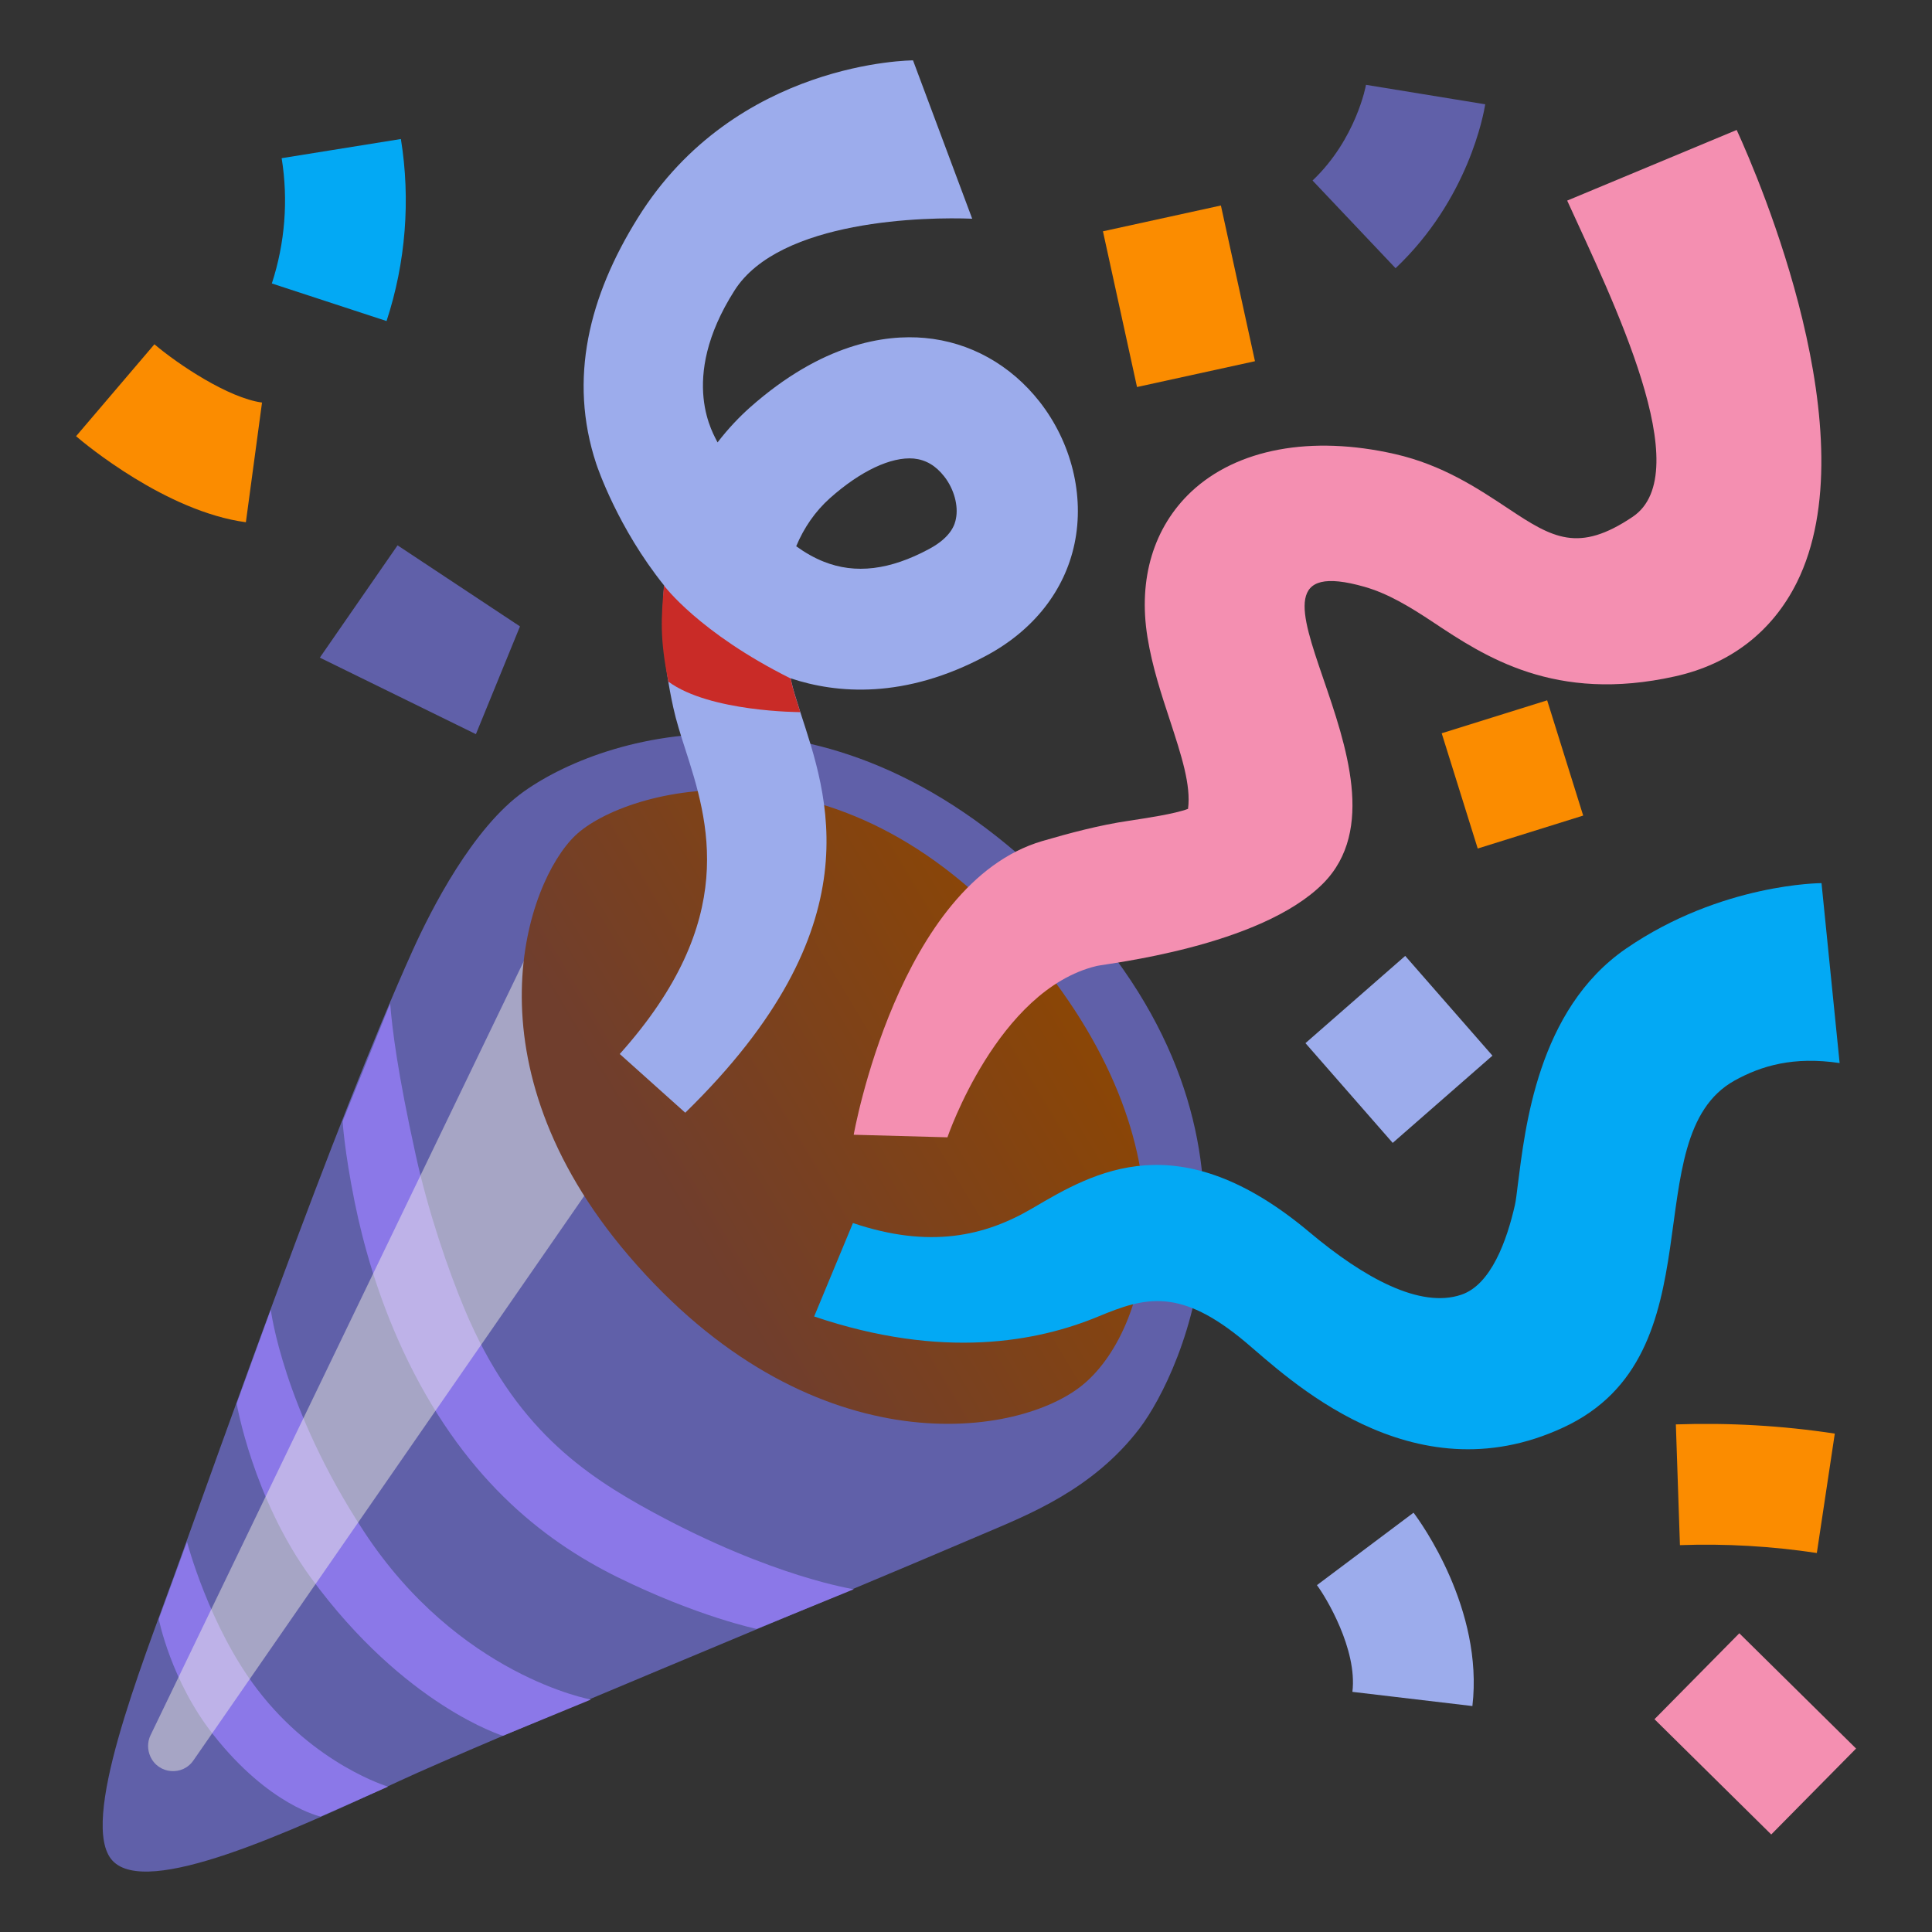
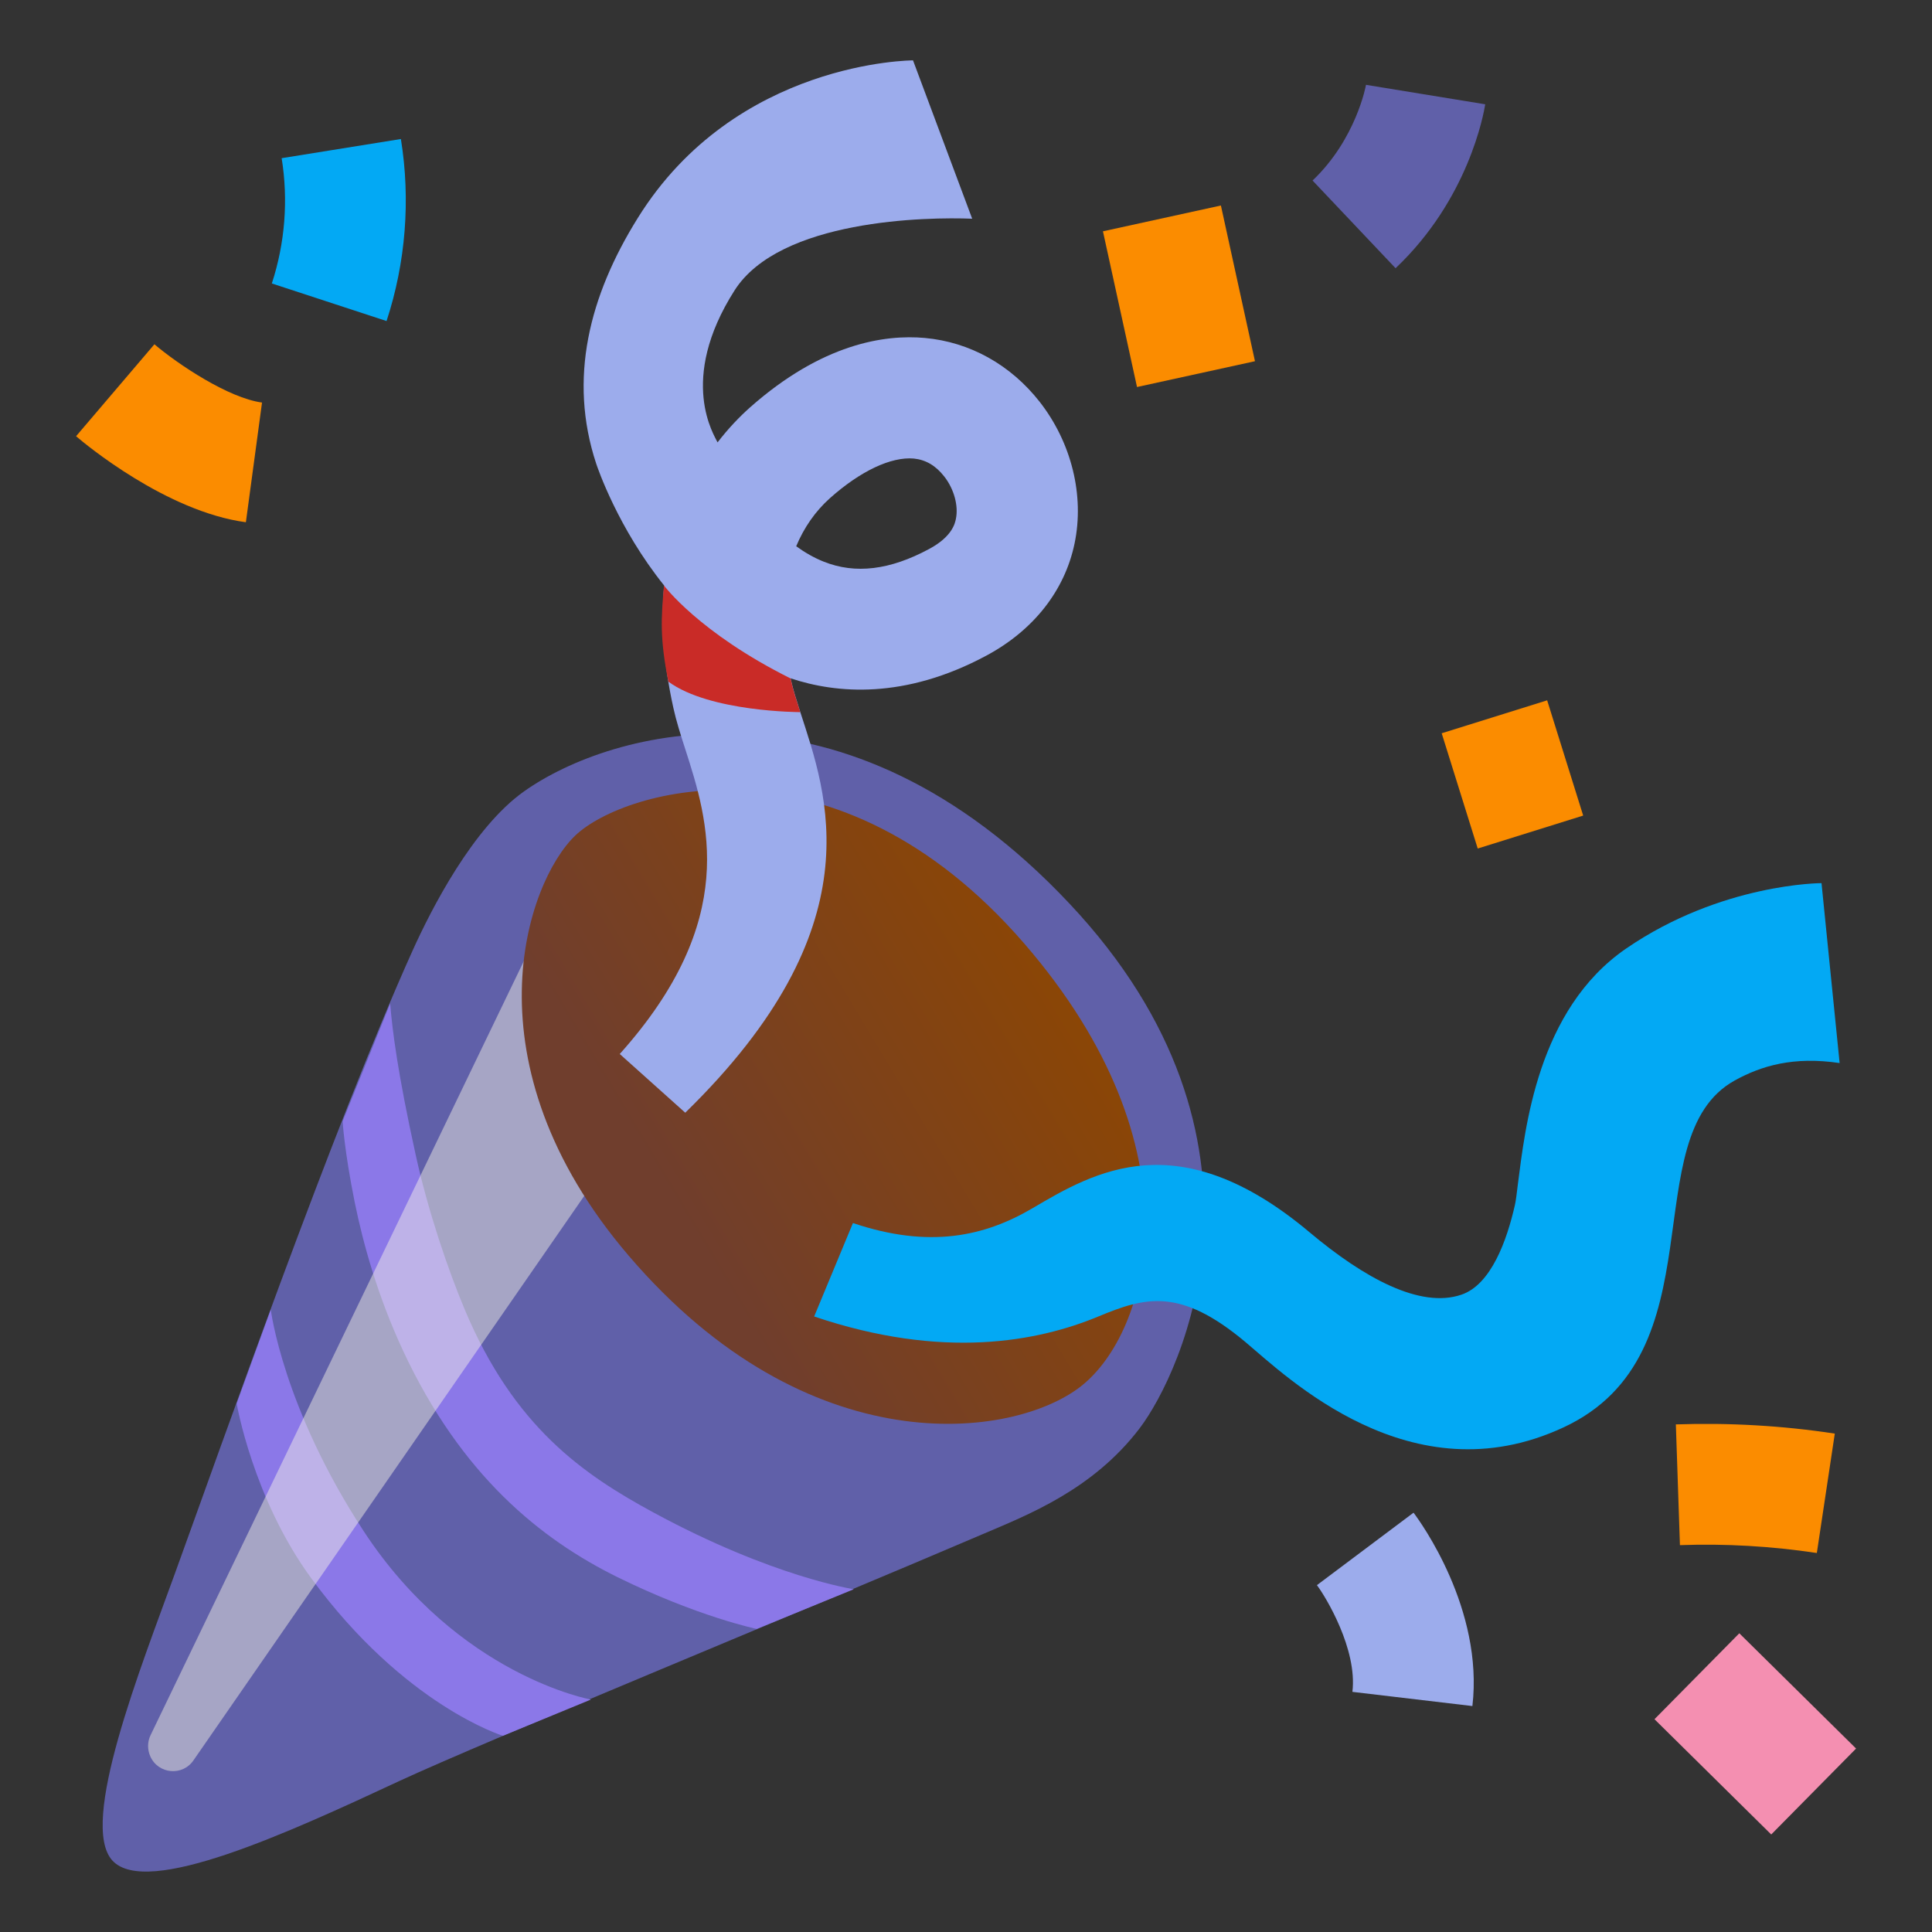
<svg xmlns="http://www.w3.org/2000/svg" width="64px" height="64px" viewBox="0 0 128 128" aria-hidden="true" role="img" class="iconify iconify--noto" preserveAspectRatio="xMidYMid meet" fill="#000000">
  <rect x="0" y="0" width="128" height="128" fill="#333333" stroke="none" />
  <g id="SVGRepo_bgCarrier" stroke-width="0" />
  <g id="SVGRepo_tracerCarrier" stroke-linecap="round" stroke-linejoin="round" />
  <g id="SVGRepo_iconCarrier">
    <path d="M7.45 123.27c2.27 2.46 11.62-1.83 19-5.27c5.53-2.57 27.66-11.65 38.66-16.36c2.97-1.27 7.29-2.93 10.4-7.02c2.76-3.64 10.08-19.1-4.66-34.76c-14.96-15.9-30.37-11.51-36.13-7.43c-3.39 2.4-6.15 7.81-7.39 10.56c-5.24 11.62-12.71 32.91-15.75 41.28c-2.23 6.17-6.38 16.56-4.13 19z" fill="#6060a9"> </path>
    <path d="M25.85 66.49c.14 1.74.49 4.57 1.69 10.02c.82 3.74 2.16 7.66 3.25 10.25c3.27 7.79 7.86 10.93 12.51 13.45c7.9 4.28 13.27 5.08 13.27 5.08l-6.44 2.63s-3.9-.81-9.22-3.43c-5.07-2.5-10.35-6.73-14.21-15.01c-1.67-3.59-2.64-7.07-3.2-9.83c-.69-3.42-.8-5.36-.8-5.36l3.15-7.8z" fill="#8b78e8"> </path>
    <path d="M17.94 86.77s.8 6.49 6.16 14.68c6.28 9.58 15.05 11.15 15.05 11.15l-5.83 2.4s-6.51-1.99-12.7-10.44c-3.86-5.27-4.94-11.57-4.94-11.57l2.26-6.22z" fill="#8b78e8"> </path>
-     <path d="M12.39 102.15s1.46 5.6 4.66 9.78c3.81 4.99 8.66 6.44 8.66 6.44l-4.47 1.98s-3.39-.71-7.1-5.41c-2.82-3.57-3.62-7.67-3.62-7.67l1.87-5.12z" fill="#8b78e8"> </path>
    <path d="M9.96 116.37c-.2-.45-.2-.96.01-1.4l25.47-52.82l4.19 15.75l-26.8 38.71c-.72 1.08-2.34.94-2.87-.24z" fill="#fffde7" opacity=".44"> </path>
    <linearGradient id="IconifyId17ecdb2904d178eab14761" gradientUnits="userSpaceOnUse" x1="74.384" y1="61.839" x2="44.617" y2="79.699">
      <stop offset=".024" stop-color="#8f4700"> </stop>
      <stop offset="1" stop-color="#703e2d"> </stop>
    </linearGradient>
    <path d="M41.65 83.19c11.9 13.92 25.45 12.18 29.96 8.66c4.52-3.53 8.09-15.66-3.76-29.35c-12.42-14.34-26.48-10.25-29.73-7.15s-7.39 15.07 3.53 27.84z" fill="url(#IconifyId17ecdb2904d178eab14761)"> </path>
    <path d="M82.52 88.92c-4.34-3.64-6.65-2.99-9.75-1.7c-4 1.66-10.29 2.89-18.83 0l2.57-6.19c5.07 1.71 8.74.88 11.91-.99c4.08-2.4 9.66-5.69 18.34 1.6c3.62 3.04 7.33 5.06 10.05 4.14c1.98-.66 3.03-3.61 3.56-5.96c.05-.21.13-.81.19-1.34c.48-3.67 1.28-11.59 7.18-15.64c6.31-4.33 12.94-4.33 12.94-4.33l1.2 11.92c-3.05-.45-5.17.17-6.96 1.16c-6.74 3.75-.87 18.15-11.36 22.99c-10.09 4.69-18.34-3.4-21.04-5.66z" fill="#03a9f4"> </path>
    <path d="M45.4 73.72l-4.34-3.89c7.97-8.9 5.87-15.44 4.34-20.2c-.31-.96-.6-1.87-.79-2.74c-.68-3.08-.82-5.76-.61-8.1c-3.06-3.81-4.41-7.8-4.5-8.07c-1.86-5.63-.46-11.12 2.75-16.27C48.74 4 60.49 4 60.49 4l3.92 10.49c-2.98-.12-12.75.03-15.75 4.76c-3.79 5.96-1.3 9.64-1.12 10.06c.73-.95 1.47-1.71 2.13-2.3c4.79-4.25 8.95-4.86 11.6-4.62c2.98.27 5.68 1.77 7.61 4.23c2.11 2.7 2.98 6.21 2.31 9.4c-.65 3.11-2.72 5.74-5.83 7.41c-5.43 2.92-9.95 2.52-12.98 1.51c.02.07.03.15.05.22c.11.5.33 1.2.59 2.01c1.77 5.48 5.06 14.18-7.62 26.55zm7.35-37.53c.58.42 1.19.77 1.82 1.02c2.1.84 4.39.56 6.99-.84c1.53-.82 1.71-1.7 1.77-1.99c.18-.87-.12-1.98-.77-2.81c-.57-.73-1.23-1.11-2.02-1.19c-1.5-.13-3.53.82-5.56 2.63c-.97.87-1.71 1.94-2.23 3.18z" fill="#9cacec"> </path>
-     <path d="M62.77 75.35l-6.21-.17s2.95-16.66 12.5-19.46c1.79-.52 3.75-1.05 5.72-1.34c1.17-.18 3.02-.45 3.93-.79c.21-1.57-.45-3.57-1.19-5.84c-.58-1.76-1.18-3.57-1.5-5.55c-.62-3.86.41-7.27 2.9-9.62c3.04-2.85 7.95-3.76 13.49-2.5c3.16.72 5.49 2.27 7.54 3.63c2.93 1.95 4.64 2.94 8.22.53c4.33-2.92-1.33-14.35-4.34-20.95l11.23-4.68c1.51 3.3 8.8 20.28 3.99 29.97c-1.62 3.26-4.41 5.42-8.07 6.23c-7.96 1.78-12.62-1.32-16.02-3.58c-1.61-1.07-3.02-1.91-4.55-2.35c-10.63-3.03 4.21 12.61-2.74 19.64c-4.17 4.21-14.36 5.32-15.02 5.48c-6.56 1.58-9.88 11.35-9.88 11.35z" fill="#f48fb1"> </path>
    <path d="M43.99 38.79c-.19 2.2-.28 3.51.29 6.37c2.75 2.02 8.74 2.02 8.74 2.02c-.26-.81-.49-1.51-.59-2.01c-.02-.07-.03-.15-.05-.22c-6.09-3.04-8.39-6.16-8.39-6.16z" fill="#c92b27"> </path>
    <g>
-       <path fill="#6060a9" d="M31.53 48.64l-10.34-5.07l5.15-7.44l8.11 5.37z"> </path>
-     </g>
+       </g>
    <g>
      <path d="M16.29 34.6c-5.28-.71-10.66-5.19-11.25-5.7l5.19-6.09c1.57 1.33 4.9 3.56 7.13 3.86l-1.07 7.93z" fill="#fb8c00"> </path>
    </g>
    <g>
      <path d="M25.61 21.27l-7.6-2.49c.87-2.66 1.1-5.53.65-8.3l7.9-1.27c.65 4.02.32 8.19-.95 12.06z" fill="#03a9f4"> </path>
    </g>
    <g>
      <path fill="#fb8c00" d="M73.073 15.325l7.815-1.71l2.257 10.316l-7.815 1.71z"> </path>
    </g>
    <g>
      <path d="M92.46 17.77l-5.5-5.81c2.88-2.73 3.54-6.3 3.54-6.34l7.9 1.29c-.1.63-1.11 6.29-5.94 10.86z" fill="#6060a9"> </path>
    </g>
    <g>
      <path fill="#fb8c00" d="M95.516 48.581l6.987-2.183l2.387 7.636l-6.987 2.183z"> </path>
    </g>
    <g>
      <path d="M97.55 113.03l-7.95-.94c.34-2.83-1.77-6.3-2.35-7.07l6.4-4.8c.48.63 4.65 6.4 3.9 12.81z" fill="#9cacec"> </path>
    </g>
    <g>
      <path d="M120.37 102.89c-2.99-.45-6.05-.63-9.07-.52l-.27-8c3.51-.12 7.06.08 10.53.61l-1.19 7.91z" fill="#fb8c00"> </path>
    </g>
    <g>
      <path fill="#f48fb1" d="M109.614 113.902l5.62-5.693l7.736 7.637l-5.621 5.693z"> </path>
    </g>
-     <path fill="#9cacec" d="M93.099 63.331l5.78 6.609l-6.609 5.78l-5.78-6.609z"> </path>
  </g>
</svg>